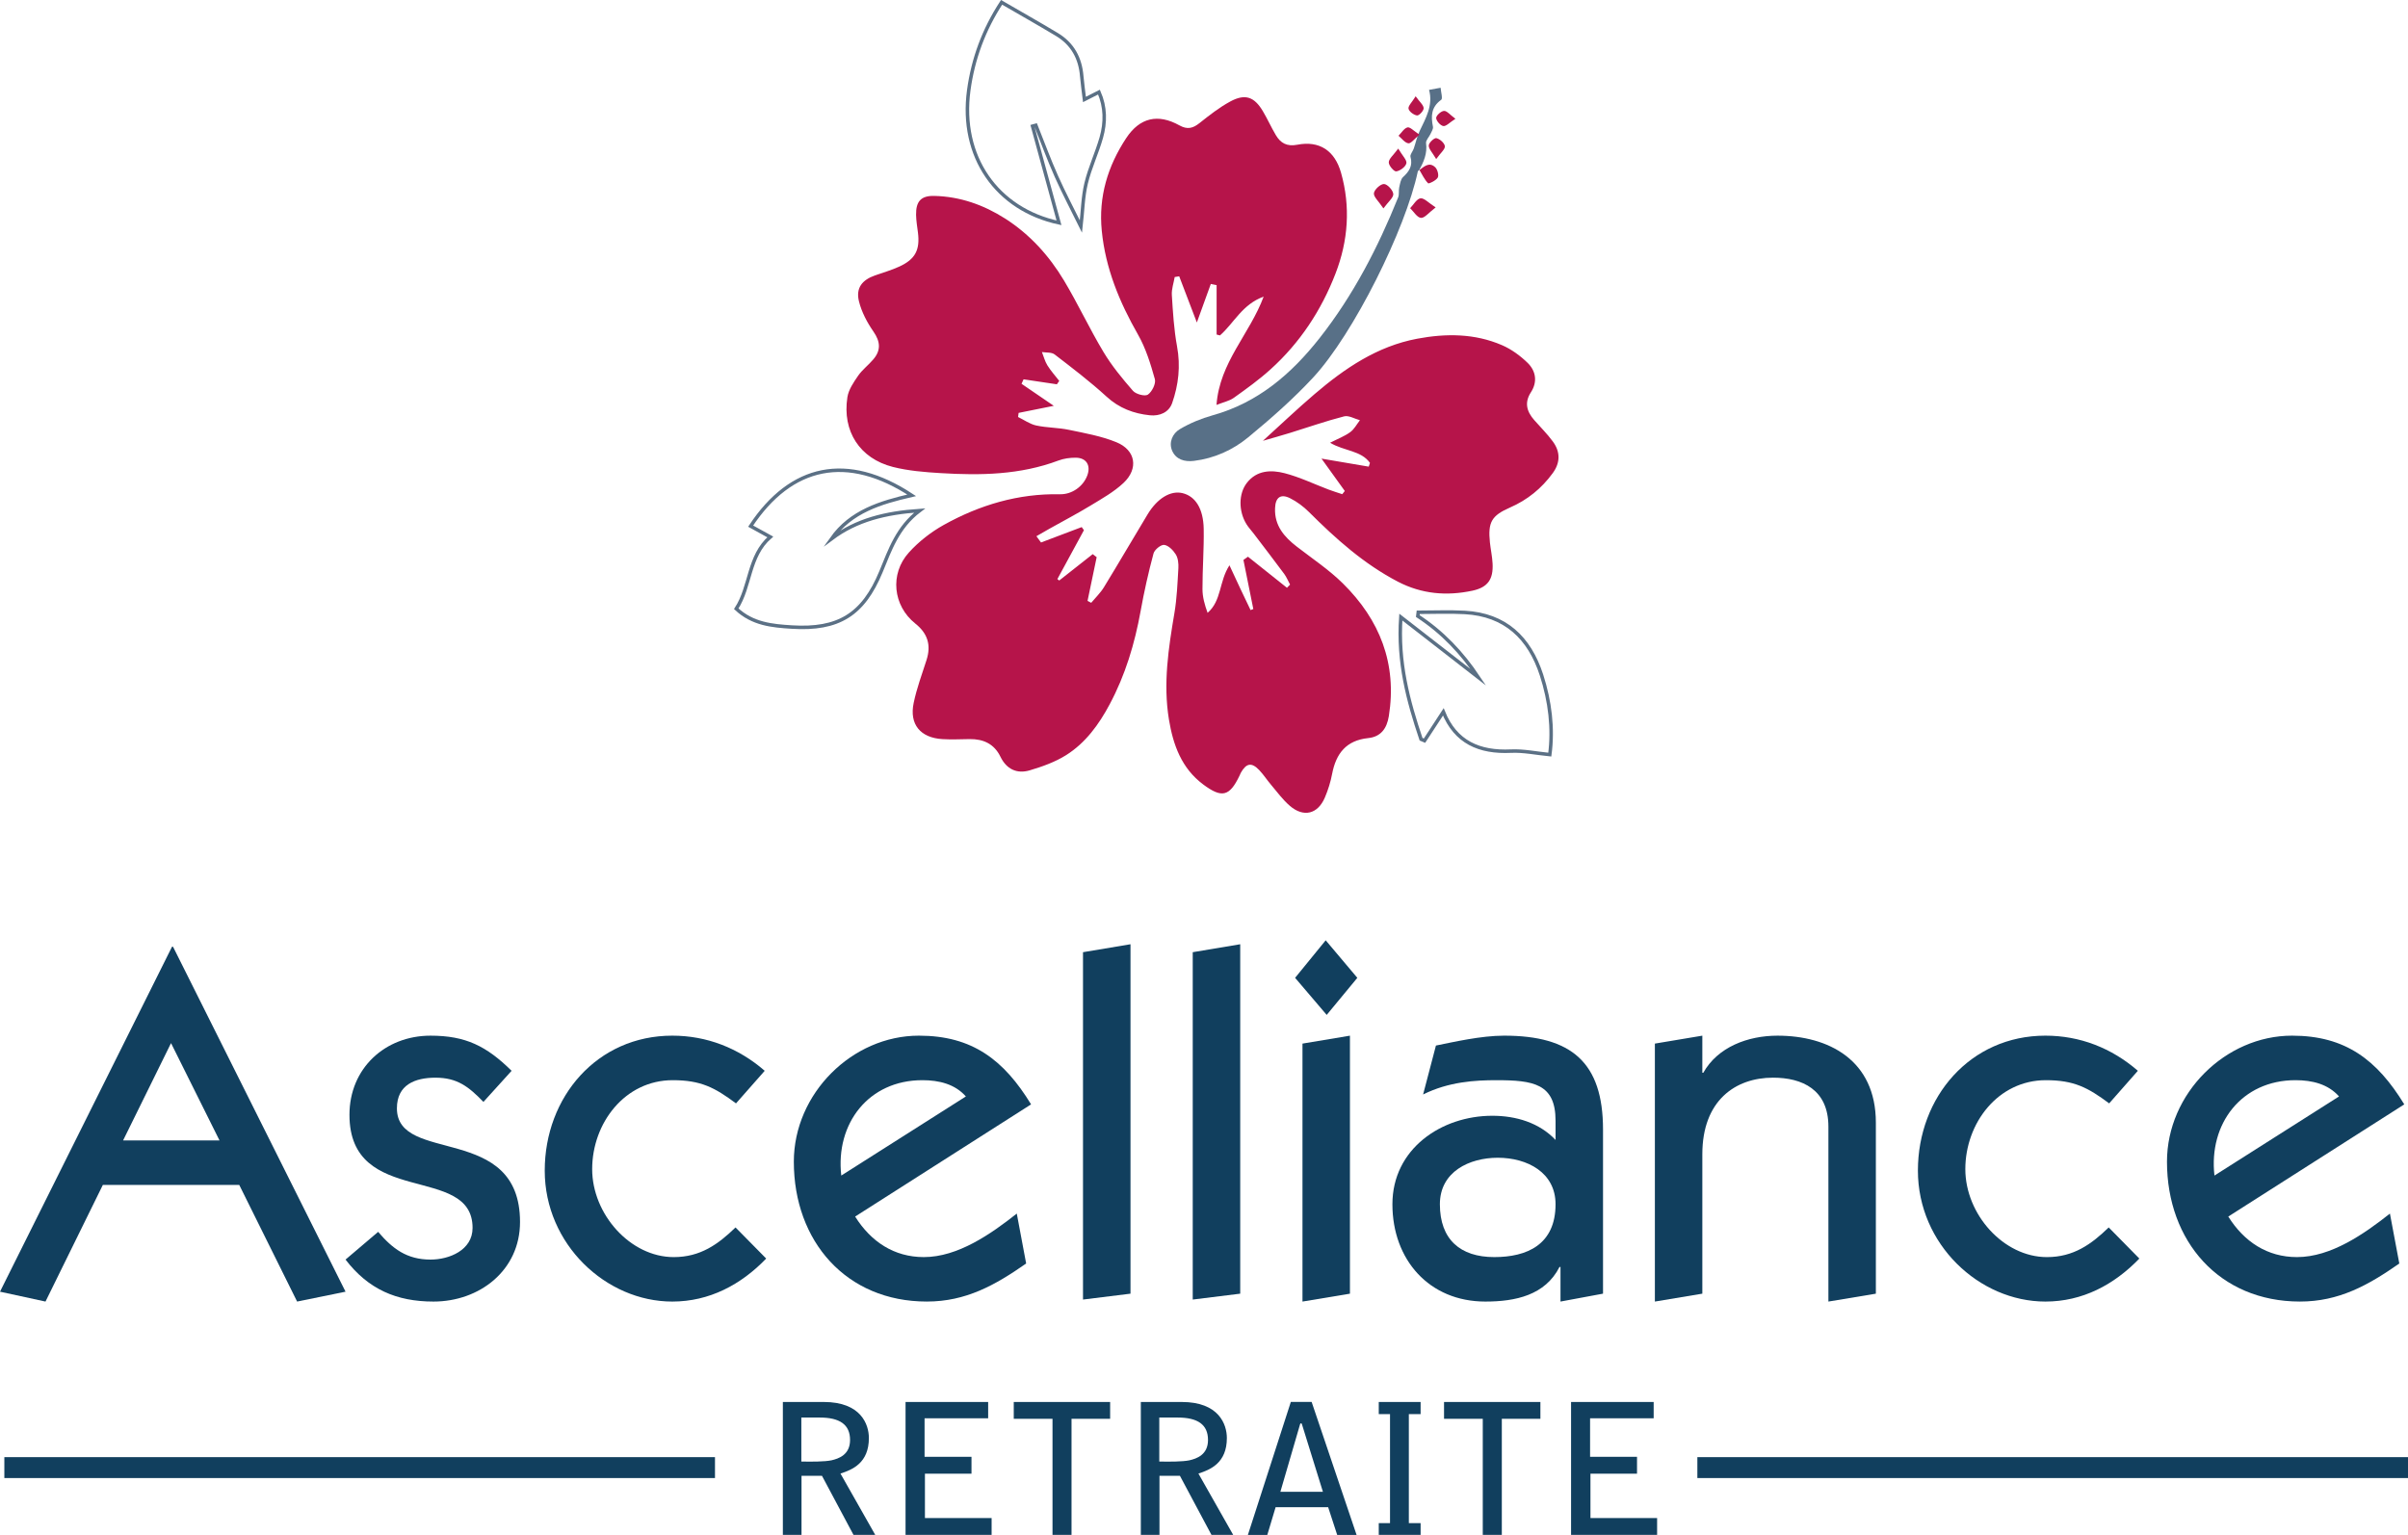
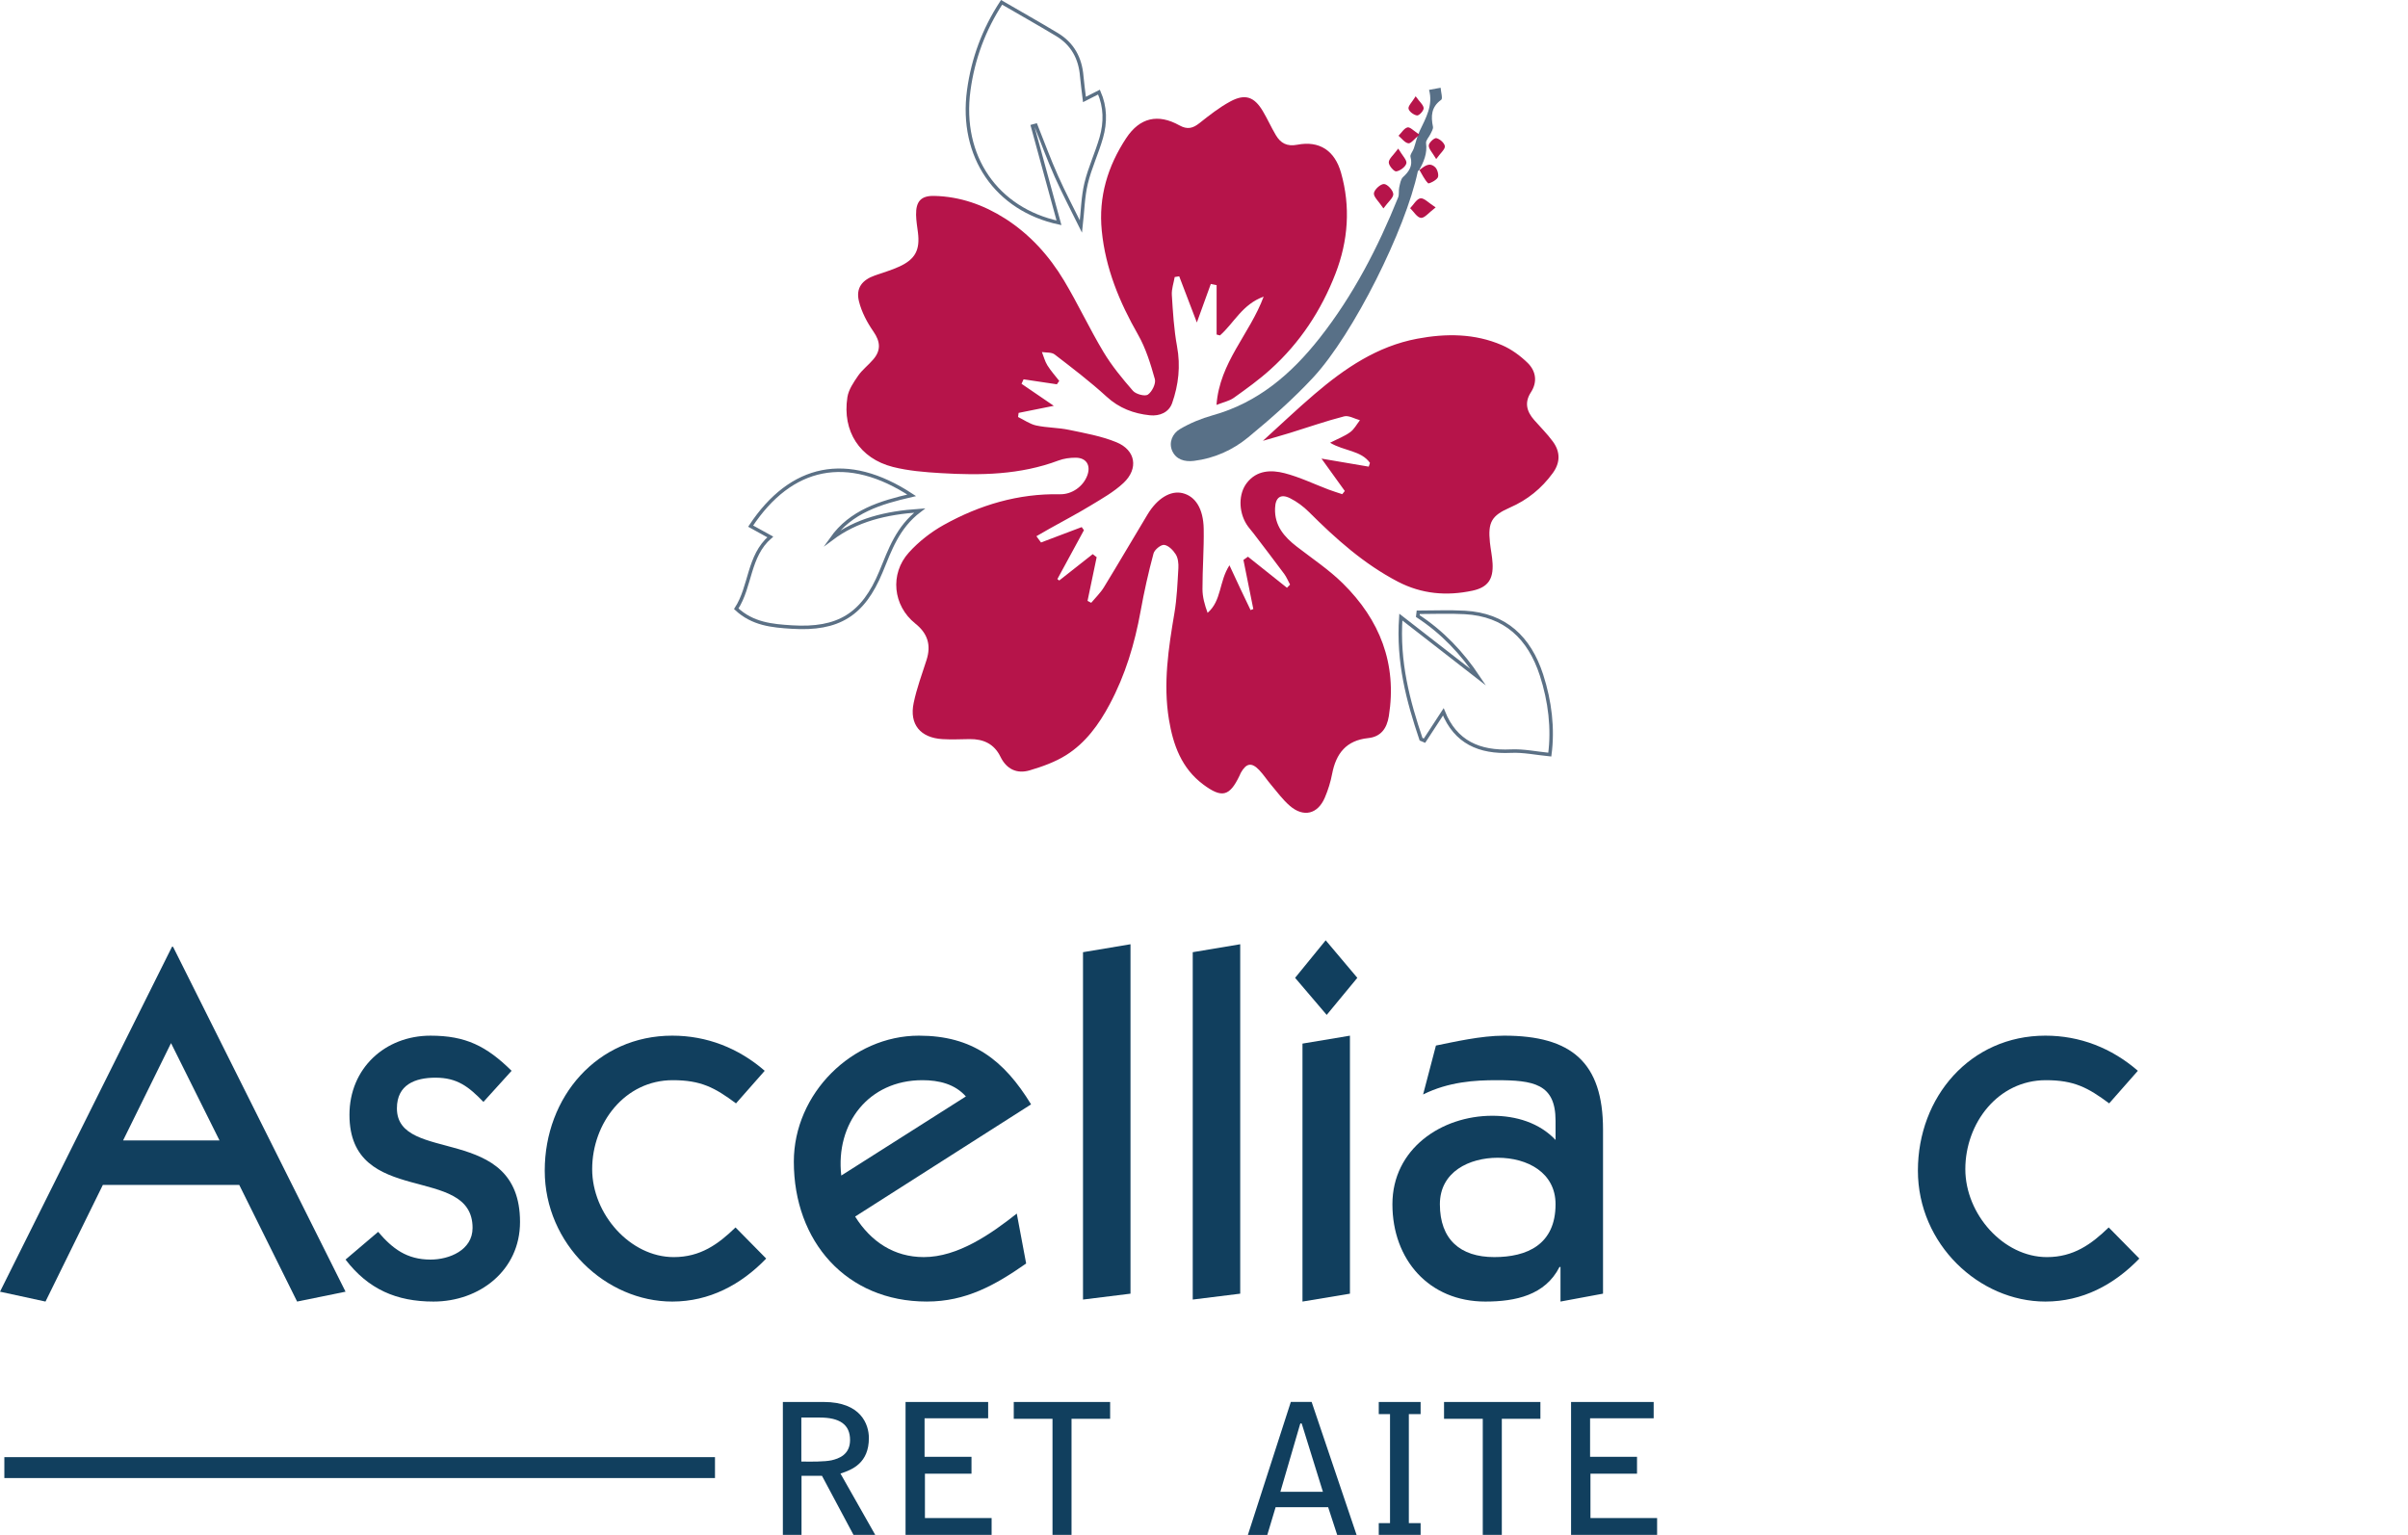
<svg xmlns="http://www.w3.org/2000/svg" version="1.1" id="Calque_1" x="0px" y="0px" width="172.693px" height="110.103px" viewBox="0 0 172.693 110.103" style="enable-background:new 0 0 172.693 110.103;" xml:space="preserve">
  <path style="fill:#113F5E;" d="M0,92.656L12.337,67.91h0.071l12.373,24.746l-3.473,0.708l-4.149-8.365H7.375l-4.112,8.365L0,92.656z   M15.742,81.805l-3.476-6.98l-3.438,6.98H15.742z" />
  <path style="fill:#113F5E;" d="M27.119,88.364c1.028,1.207,2.058,1.989,3.758,1.989c1.347,0,3.014-0.678,3.014-2.271  c0-4.643-8.829-1.418-8.829-8.116c0-3.333,2.553-5.675,5.814-5.675c2.518,0,4.007,0.743,5.814,2.52l-2.02,2.231  c-1.064-1.097-1.88-1.737-3.44-1.737c-1.454,0-2.765,0.497-2.765,2.198c0,4.043,8.829,1.028,8.829,8.154  c0,3.475-2.907,5.707-6.205,5.707c-2.658,0-4.679-0.886-6.309-3.011L27.119,88.364z" />
  <path style="fill:#113F5E;" d="M52.784,79.148c-1.524-1.133-2.516-1.664-4.538-1.664c-3.438,0-5.777,3.084-5.777,6.382  c0,3.227,2.728,6.309,5.85,6.309c1.913,0,3.188-0.923,4.431-2.128l2.199,2.232c-1.809,1.879-4.078,3.085-6.737,3.085  c-4.749,0-9.145-4.112-9.145-9.393c0-5.284,3.756-9.681,9.145-9.681c2.481,0,4.751,0.889,6.631,2.52L52.784,79.148z" />
  <path style="fill:#113F5E;" d="M61.327,87.266c1.135,1.81,2.8,2.908,4.928,2.908c2.446,0,4.822-1.666,6.665-3.121l0.672,3.581  c-2.233,1.559-4.324,2.729-7.126,2.729c-5.777,0-9.535-4.323-9.535-10.032c0-4.89,4.184-9.041,8.969-9.041  c3.827,0,6.097,1.737,8.046,4.929L61.327,87.266z M69.269,78.651c-0.782-0.885-1.915-1.167-3.122-1.167  c-3.863,0-6.238,3.119-5.814,6.841L69.269,78.651z" />
  <polygon style="fill:#113F5E;" points="77.669,93.22 77.669,68.303 81.075,67.733 81.075,92.798 " />
  <polygon style="fill:#113F5E;" points="85.539,93.22 85.539,68.303 88.944,67.733 88.944,92.798 " />
  <path style="fill:#113F5E;" d="M95.074,67.45l2.269,2.692l-2.197,2.659l-2.266-2.659L95.074,67.45z M93.409,93.364V74.86  l3.404-0.569v18.508L93.409,93.364z" />
  <path style="fill:#113F5E;" d="M111.913,93.364v-2.482h-0.071c-1.026,2.025-3.153,2.482-5.317,2.482  c-4.043,0-6.666-3.011-6.666-6.982c0-3.971,3.513-6.346,7.163-6.346c1.702,0,3.367,0.497,4.537,1.734v-1.381  c0-2.659-1.596-2.905-4.254-2.905c-1.489,0-3.402,0.104-5.245,1.025L102.98,75c1.24-0.249,3.225-0.71,4.891-0.71  c4.823,0,7.092,1.916,7.092,6.736v11.771L111.913,93.364z M103.263,86.381c0,2.518,1.453,3.793,3.899,3.793  c2.342,0,4.396-0.888,4.396-3.793c0-2.271-2.02-3.333-4.147-3.333C105.389,83.048,103.263,84.041,103.263,86.381" />
-   <path style="fill:#113F5E;" d="M118.682,93.364V74.86l3.403-0.569v2.659h0.071c1.029-1.841,3.192-2.659,5.318-2.659  c3.651,0,7.056,1.739,7.056,6.24v12.268l-3.404,0.565v-12.55c0-2.659-1.879-3.51-3.971-3.51c-2.697,0-5.07,1.633-5.07,5.495v9.999  L118.682,93.364z" />
  <path style="fill:#113F5E;" d="M151.262,79.148c-1.525-1.133-2.517-1.664-4.538-1.664c-3.438,0-5.778,3.084-5.778,6.382  c0,3.227,2.729,6.309,5.852,6.309c1.911,0,3.188-0.923,4.431-2.128l2.197,2.232c-1.81,1.879-4.078,3.085-6.737,3.085  c-4.748,0-9.144-4.112-9.144-9.393c0-5.284,3.757-9.681,9.144-9.681c2.482,0,4.751,0.889,6.63,2.52L151.262,79.148z" />
-   <path style="fill:#113F5E;" d="M159.804,87.266c1.135,1.81,2.801,2.908,4.928,2.908c2.447,0,4.821-1.666,6.665-3.121l0.673,3.581  c-2.232,1.559-4.323,2.729-7.125,2.729c-5.778,0-9.537-4.323-9.537-10.032c0-4.89,4.183-9.041,8.969-9.041  c3.829,0,6.098,1.737,8.049,4.929L159.804,87.266z M167.747,78.651c-0.782-0.885-1.915-1.167-3.122-1.167  c-3.863,0-6.238,3.119-5.813,6.841L167.747,78.651z" />
  <path style="fill-rule:evenodd;clip-rule:evenodd;fill:#B6144A;" d="M87.244,29.045c0.22-3.055,2.369-5.058,3.381-7.767  c-1.54,0.554-2.133,1.907-3.134,2.783c-0.078-0.023-0.159-0.043-0.24-0.064v-3.544c-0.139-0.026-0.277-0.057-0.416-0.085  c-0.309,0.857-0.621,1.714-1.001,2.765c-0.461-1.209-0.861-2.26-1.265-3.313c-0.106,0.017-0.215,0.035-0.324,0.052  c-0.072,0.427-0.23,0.86-0.205,1.281c0.078,1.235,0.15,2.479,0.373,3.691c0.261,1.41,0.108,2.758-0.35,4.068  c-0.235,0.672-0.899,0.949-1.596,0.877c-1.162-0.119-2.204-0.509-3.109-1.339c-1.178-1.079-2.456-2.051-3.725-3.027  c-0.217-0.167-0.601-0.12-0.909-0.17c0.128,0.318,0.211,0.663,0.39,0.951c0.246,0.396,0.565,0.749,0.852,1.12  c-0.058,0.081-0.116,0.163-0.171,0.242c-0.797-0.118-1.593-0.237-2.388-0.357c-0.048,0.106-0.096,0.214-0.146,0.321  c0.699,0.476,1.396,0.952,2.314,1.58c-1.01,0.204-1.768,0.355-2.523,0.507l-0.039,0.294c0.433,0.21,0.844,0.511,1.303,0.61  c0.768,0.166,1.575,0.15,2.343,0.311c1.148,0.239,2.329,0.448,3.404,0.888c1.389,0.567,1.606,1.896,0.508,2.925  c-0.688,0.645-1.541,1.123-2.357,1.618c-0.962,0.586-1.962,1.107-2.944,1.659c-0.317,0.178-0.627,0.361-0.942,0.541  c0.11,0.149,0.22,0.3,0.33,0.45c0.974-0.369,1.944-0.736,2.918-1.104c0.053,0.074,0.108,0.147,0.16,0.222  c-0.635,1.169-1.27,2.337-1.904,3.506c0.043,0.035,0.087,0.068,0.132,0.104c0.798-0.631,1.599-1.26,2.402-1.892  c0.093,0.073,0.187,0.145,0.283,0.218c-0.219,1.043-0.438,2.087-0.654,3.133c0.086,0.046,0.174,0.092,0.262,0.139  c0.308-0.37,0.666-0.709,0.914-1.117c1.061-1.732,2.082-3.489,3.132-5.228c0.702-1.161,1.656-1.725,2.502-1.521  c0.92,0.222,1.496,1.102,1.521,2.567c0.025,1.438-0.092,2.879-0.088,4.317c0,0.565,0.157,1.131,0.367,1.702  c1.016-0.877,0.81-2.242,1.568-3.41c0.296,0.638,0.53,1.148,0.771,1.656c0.244,0.52,0.494,1.038,0.743,1.557l0.197-0.075  c-0.236-1.175-0.474-2.349-0.709-3.522c0.109-0.078,0.216-0.153,0.325-0.232l2.797,2.229c0.074-0.078,0.146-0.152,0.223-0.228  c-0.139-0.256-0.25-0.533-0.418-0.764c-0.722-0.976-1.463-1.937-2.197-2.904c-0.171-0.225-0.367-0.431-0.514-0.67  c-0.573-0.926-0.57-2.189,0.03-2.958c0.714-0.917,1.742-0.944,2.706-0.696c1.082,0.279,2.108,0.778,3.159,1.176  c0.319,0.12,0.651,0.22,0.976,0.33c0.063-0.076,0.123-0.154,0.183-0.229c-0.525-0.733-1.05-1.465-1.672-2.323  c1.225,0.209,2.307,0.393,3.389,0.577c0.03-0.09,0.059-0.178,0.088-0.27c-0.644-0.901-1.838-0.833-2.86-1.445  c0.555-0.283,1.039-0.464,1.441-0.758c0.289-0.208,0.47-0.566,0.699-0.858c-0.381-0.101-0.801-0.361-1.133-0.276  c-1.304,0.335-2.578,0.784-3.868,1.182c-0.669,0.205-1.343,0.394-1.957,0.572c1.214-1.1,2.432-2.262,3.708-3.353  c2.165-1.848,4.489-3.432,7.36-3.971c2.062-0.388,4.12-0.382,6.074,0.461c0.68,0.292,1.322,0.763,1.853,1.282  c0.584,0.58,0.71,1.351,0.227,2.098c-0.485,0.746-0.299,1.388,0.239,1.998c0.445,0.509,0.933,0.988,1.33,1.531  c0.543,0.736,0.551,1.513-0.005,2.273c-0.8,1.098-1.814,1.92-3.062,2.466c-1.328,0.582-1.593,1.052-1.443,2.507  c0.054,0.506,0.166,1.004,0.191,1.511c0.059,1.131-0.341,1.71-1.442,1.947c-1.848,0.395-3.638,0.244-5.348-0.645  c-2.438-1.272-4.448-3.071-6.375-4.995c-0.391-0.391-0.856-0.74-1.351-0.989c-0.685-0.345-1.058-0.063-1.084,0.719  c-0.048,1.239,0.65,2.048,1.559,2.75c1.115,0.862,2.307,1.654,3.303,2.638c2.645,2.61,3.897,5.75,3.299,9.517  c-0.145,0.904-0.584,1.488-1.485,1.58c-1.576,0.165-2.303,1.108-2.584,2.568c-0.109,0.577-0.289,1.153-0.519,1.693  c-0.509,1.195-1.526,1.447-2.512,0.599c-0.508-0.437-0.914-0.996-1.35-1.513c-0.293-0.343-0.537-0.728-0.848-1.054  c-0.545-0.57-0.925-0.501-1.319,0.196c-0.04,0.073-0.068,0.153-0.104,0.229c-0.707,1.468-1.259,1.603-2.59,0.61  c-1.559-1.162-2.162-2.841-2.462-4.666c-0.423-2.579-0.032-5.115,0.398-7.656c0.176-1.052,0.217-2.13,0.28-3.199  c0.018-0.328-0.021-0.715-0.185-0.982c-0.186-0.3-0.523-0.645-0.831-0.684c-0.237-0.03-0.693,0.343-0.766,0.614  c-0.365,1.358-0.674,2.736-0.923,4.12c-0.424,2.349-1.1,4.607-2.23,6.715c-0.766,1.436-1.722,2.753-3.109,3.627  c-0.792,0.5-1.715,0.827-2.619,1.096c-0.915,0.269-1.661-0.079-2.098-0.978c-0.447-0.92-1.222-1.277-2.212-1.264  c-0.648,0.009-1.298,0.041-1.946,0.002c-1.583-0.093-2.388-1.063-2.064-2.599c0.218-1.042,0.593-2.057,0.921-3.074  c0.343-1.069,0.086-1.907-0.804-2.617c-1.602-1.276-1.847-3.562-0.462-5.095c0.704-0.781,1.583-1.467,2.503-1.98  c2.576-1.434,5.343-2.26,8.33-2.2c0.86,0.02,1.669-0.557,1.963-1.348c0.268-0.724-0.065-1.27-0.83-1.274  c-0.415-0.003-0.855,0.058-1.241,0.203c-2.739,1.03-5.58,1.077-8.438,0.903c-1.151-0.069-2.323-0.163-3.434-0.444  c-2.377-0.605-3.64-2.567-3.262-4.998c0.083-0.544,0.445-1.071,0.769-1.543c0.302-0.437,0.748-0.769,1.093-1.178  c0.554-0.651,0.506-1.27,0.007-1.991c-0.454-0.652-0.849-1.403-1.039-2.167c-0.237-0.954,0.219-1.534,1.155-1.863  c0.585-0.206,1.186-0.376,1.746-0.636c1.146-0.529,1.486-1.199,1.328-2.445c-0.054-0.418-0.125-0.84-0.133-1.26  c-0.016-0.964,0.351-1.382,1.303-1.36c1.847,0.042,3.536,0.638,5.089,1.628c1.772,1.134,3.152,2.665,4.221,4.449  c0.998,1.667,1.821,3.442,2.821,5.109c0.599,1,1.353,1.916,2.121,2.797c0.212,0.242,0.861,0.414,1.069,0.271  c0.297-0.206,0.588-0.792,0.501-1.108c-0.306-1.096-0.65-2.217-1.209-3.197c-1.332-2.334-2.333-4.75-2.599-7.449  c-0.242-2.443,0.431-4.645,1.757-6.652c0.973-1.469,2.272-1.763,3.809-0.91c0.571,0.318,0.967,0.217,1.44-0.16  c0.705-0.56,1.426-1.128,2.211-1.552c1.064-0.576,1.723-0.339,2.336,0.695c0.332,0.558,0.595,1.152,0.927,1.711  c0.343,0.582,0.796,0.841,1.551,0.695c1.565-0.301,2.675,0.408,3.129,2.013c0.691,2.441,0.515,4.868-0.395,7.226  c-1.02,2.644-2.55,4.967-4.658,6.871c-0.824,0.748-1.736,1.403-2.643,2.05C88.155,28.768,87.729,28.853,87.244,29.045" />
  <path style="fill:none;stroke:#5B7085;stroke-width:0.25;stroke-miterlimit:10;" d="M75.947,15.983  c-4.472-0.964-7.116-4.749-6.472-9.505c0.308-2.264,1.079-4.359,2.356-6.311c1.347,0.781,2.664,1.526,3.959,2.303  c1.124,0.672,1.686,1.701,1.789,2.998c0.042,0.517,0.121,1.03,0.195,1.667c0.426-0.215,0.69-0.351,1.041-0.529  c0.471,1.078,0.473,2.177,0.167,3.262c-0.316,1.108-0.82,2.165-1.088,3.279c-0.232,0.969-0.247,1.988-0.374,3.104  c-0.593-1.204-1.217-2.383-1.757-3.597c-0.538-1.205-0.991-2.446-1.479-3.671c-0.08,0.021-0.156,0.044-0.233,0.066  C74.689,11.379,75.324,13.708,75.947,15.983z" />
  <path style="fill:none;stroke:#5B7085;stroke-width:0.25;stroke-miterlimit:10;" d="M65.956,36.621  c-1.599,1.212-2.131,2.837-2.777,4.393c-1.273,3.079-3.052,4.176-6.393,3.966c-1.418-0.088-2.812-0.216-3.984-1.313  c1.046-1.607,0.851-3.765,2.439-5.151c-0.46-0.253-0.933-0.512-1.407-0.775c2.9-4.386,6.927-5.25,11.548-2.21  c-2.244,0.517-4.356,1.152-5.746,3.111C61.433,37.298,63.497,36.789,65.956,36.621z" />
  <path style="fill:none;stroke:#5B7085;stroke-width:0.25;stroke-miterlimit:10;" d="M106.025,48.59  c-1.168-1.75-2.58-3.243-4.345-4.398c0.012-0.09,0.023-0.18,0.033-0.271c1.11,0,2.228-0.051,3.336,0.011  c2.903,0.161,4.633,1.816,5.501,4.485c0.614,1.898,0.844,3.839,0.596,5.713c-0.972-0.095-1.886-0.292-2.786-0.25  c-2.265,0.108-3.976-0.636-4.85-2.816c-0.453,0.695-0.898,1.382-1.349,2.066c-0.083-0.035-0.167-0.071-0.249-0.105  c-0.921-2.739-1.676-5.506-1.449-8.76C102.41,45.78,104.206,47.174,106.025,48.59z" />
  <path style="fill-rule:evenodd;clip-rule:evenodd;fill:#587087;" d="M101.792,12.188c-0.038,0.038-0.104,0.071-0.113,0.115  c-0.871,4.126-4.61,11.664-7.51,14.783c-1.433,1.541-3.029,2.947-4.656,4.287c-1.103,0.908-2.426,1.508-3.891,1.687  c-0.675,0.082-1.28-0.101-1.555-0.717c-0.268-0.606,0.024-1.251,0.543-1.557c0.729-0.433,1.542-0.767,2.362-0.997  c3.25-0.904,5.647-2.974,7.671-5.546c2.409-3.061,4.179-6.489,5.629-10.088c0.085-0.215,0.021-0.484,0.075-0.716  c0.061-0.257,0.102-0.579,0.273-0.737c0.445-0.407,0.711-0.814,0.535-1.452c-0.044-0.163,0.162-0.385,0.232-0.587  c0.146-0.417,0.232-0.859,0.419-1.253c0.447-0.943,0.986-1.853,0.68-2.965l0.83-0.151c0.019,0.297,0.166,0.772,0.041,0.865  c-0.72,0.517-0.745,1.172-0.59,1.934c0.03,0.155-0.105,0.353-0.18,0.521c-0.105,0.222-0.342,0.453-0.316,0.651  c0.101,0.736-0.164,1.347-0.505,1.953L101.792,12.188z" />
  <path style="fill-rule:evenodd;clip-rule:evenodd;fill:#B6144A;" d="M102.96,14.878c-0.495,0.375-0.792,0.773-1.053,0.751  c-0.276-0.022-0.52-0.447-0.776-0.696c0.245-0.252,0.468-0.669,0.742-0.707C102.134,14.192,102.452,14.552,102.96,14.878" />
  <path style="fill-rule:evenodd;clip-rule:evenodd;fill:#B6144A;" d="M99.214,14.949c-0.344-0.516-0.713-0.828-0.682-1.09  c0.033-0.263,0.473-0.665,0.724-0.659c0.242,0.008,0.641,0.441,0.665,0.713C99.944,14.171,99.569,14.462,99.214,14.949" />
  <path style="fill-rule:evenodd;clip-rule:evenodd;fill:#B6144A;" d="M101.767,12.218c0.358-0.26,0.73-0.641,1.17-0.211  c0.158,0.158,0.265,0.567,0.173,0.732c-0.123,0.213-0.642,0.462-0.694,0.406c-0.26-0.267-0.423-0.629-0.623-0.957  C101.792,12.188,101.767,12.218,101.767,12.218" />
  <path style="fill-rule:evenodd;clip-rule:evenodd;fill:#B6144A;" d="M100.275,10.659c0.305,0.514,0.635,0.827,0.585,1.055  c-0.056,0.25-0.446,0.54-0.726,0.581c-0.157,0.023-0.542-0.419-0.536-0.648C99.6,11.388,99.927,11.135,100.275,10.659" />
  <path style="fill-rule:evenodd;clip-rule:evenodd;fill:#B6144A;" d="M102.998,11.41c-0.278-0.475-0.544-0.732-0.532-0.979  c0.009-0.196,0.399-0.558,0.546-0.522c0.249,0.058,0.585,0.354,0.608,0.579C103.643,10.708,103.318,10.964,102.998,11.41" />
  <path style="fill-rule:evenodd;clip-rule:evenodd;fill:#B6144A;" d="M101.802,9.662c-0.377,0.308-0.613,0.644-0.799,0.618  c-0.257-0.038-0.473-0.348-0.708-0.541c0.215-0.212,0.399-0.54,0.649-0.6C101.131,9.098,101.399,9.402,101.802,9.662" />
  <path style="fill-rule:evenodd;clip-rule:evenodd;fill:#B6144A;" d="M101.525,6.907c0.294,0.412,0.565,0.627,0.574,0.854  c0.008,0.18-0.327,0.54-0.473,0.521c-0.232-0.03-0.569-0.277-0.611-0.484C100.974,7.601,101.26,7.341,101.525,6.907" />
-   <path style="fill-rule:evenodd;clip-rule:evenodd;fill:#B6144A;" d="M104.378,8.52c-0.413,0.264-0.663,0.55-0.868,0.522  c-0.209-0.032-0.508-0.371-0.513-0.58c-0.001-0.179,0.352-0.495,0.561-0.507C103.767,7.942,103.99,8.236,104.378,8.52" />
  <rect x="0.312" y="104.524" style="fill-rule:evenodd;clip-rule:evenodd;fill:#113F5E;" width="50.964" height="1.5" />
-   <rect x="121.729" y="104.524" style="fill-rule:evenodd;clip-rule:evenodd;fill:#113F5E;" width="50.964" height="1.5" />
  <path style="fill:#113F5E;" d="M56.144,100.567h2.934c2.665,0,3.235,1.608,3.235,2.585c0,1.792-1.181,2.273-2.038,2.549l2.494,4.4  H61.21l-2.26-4.236h-1.468v4.236h-1.338V100.567z M57.469,101.683v3.156c0.728,0.015,1.663,0.015,2.156-0.087  c0.52-0.118,1.338-0.394,1.338-1.458c0-1.119-0.752-1.611-2.183-1.611H57.469z" />
  <polygon style="fill:#113F5E;" points="64.943,100.567 70.867,100.567 70.867,101.736 66.307,101.736 66.307,104.5 69.672,104.5   69.672,105.712 66.333,105.712 66.333,108.893 71.115,108.893 71.115,110.101 64.943,110.101 " />
  <polygon style="fill:#113F5E;" points="79.615,100.567 79.615,101.772 76.846,101.772 76.846,110.101 75.482,110.101   75.482,101.772 72.703,101.772 72.703,100.567 " />
-   <path style="fill:#113F5E;" d="M81.815,100.567h2.935c2.666,0,3.236,1.608,3.236,2.585c0,1.792-1.183,2.273-2.04,2.549l2.494,4.4  h-1.558l-2.261-4.236h-1.468v4.236h-1.337V100.567z M83.14,101.683v3.156c0.728,0.015,1.663,0.015,2.156-0.087  c0.52-0.118,1.338-0.394,1.338-1.458c0-1.119-0.753-1.611-2.183-1.611H83.14z" />
  <path style="fill:#113F5E;" d="M95.25,108.114h-3.767l-0.597,1.989h-1.392l3.079-9.538h1.493l3.223,9.538h-1.39L95.25,108.114z   M94.875,107.012l-1.509-4.86c-0.013-0.027-0.025-0.053-0.063-0.053c-0.039,0-0.053,0.041-0.066,0.064l-1.414,4.849H94.875z" />
  <polygon style="fill:#113F5E;" points="98.88,109.257 99.687,109.257 99.687,101.437 98.88,101.437 98.88,100.565 101.881,100.565   101.881,101.437 101.037,101.437 101.037,109.257 101.881,109.257 101.881,110.101 98.88,110.101 " />
  <polygon style="fill:#113F5E;" points="110.472,100.567 110.472,101.772 107.705,101.772 107.705,110.101 106.339,110.101   106.339,101.772 103.561,101.772 103.561,100.567 " />
  <polygon style="fill:#113F5E;" points="112.671,100.567 118.595,100.567 118.595,101.736 114.035,101.736 114.035,104.5   117.401,104.5 117.401,105.712 114.062,105.712 114.062,108.893 118.842,108.893 118.842,110.101 112.671,110.101 " />
</svg>